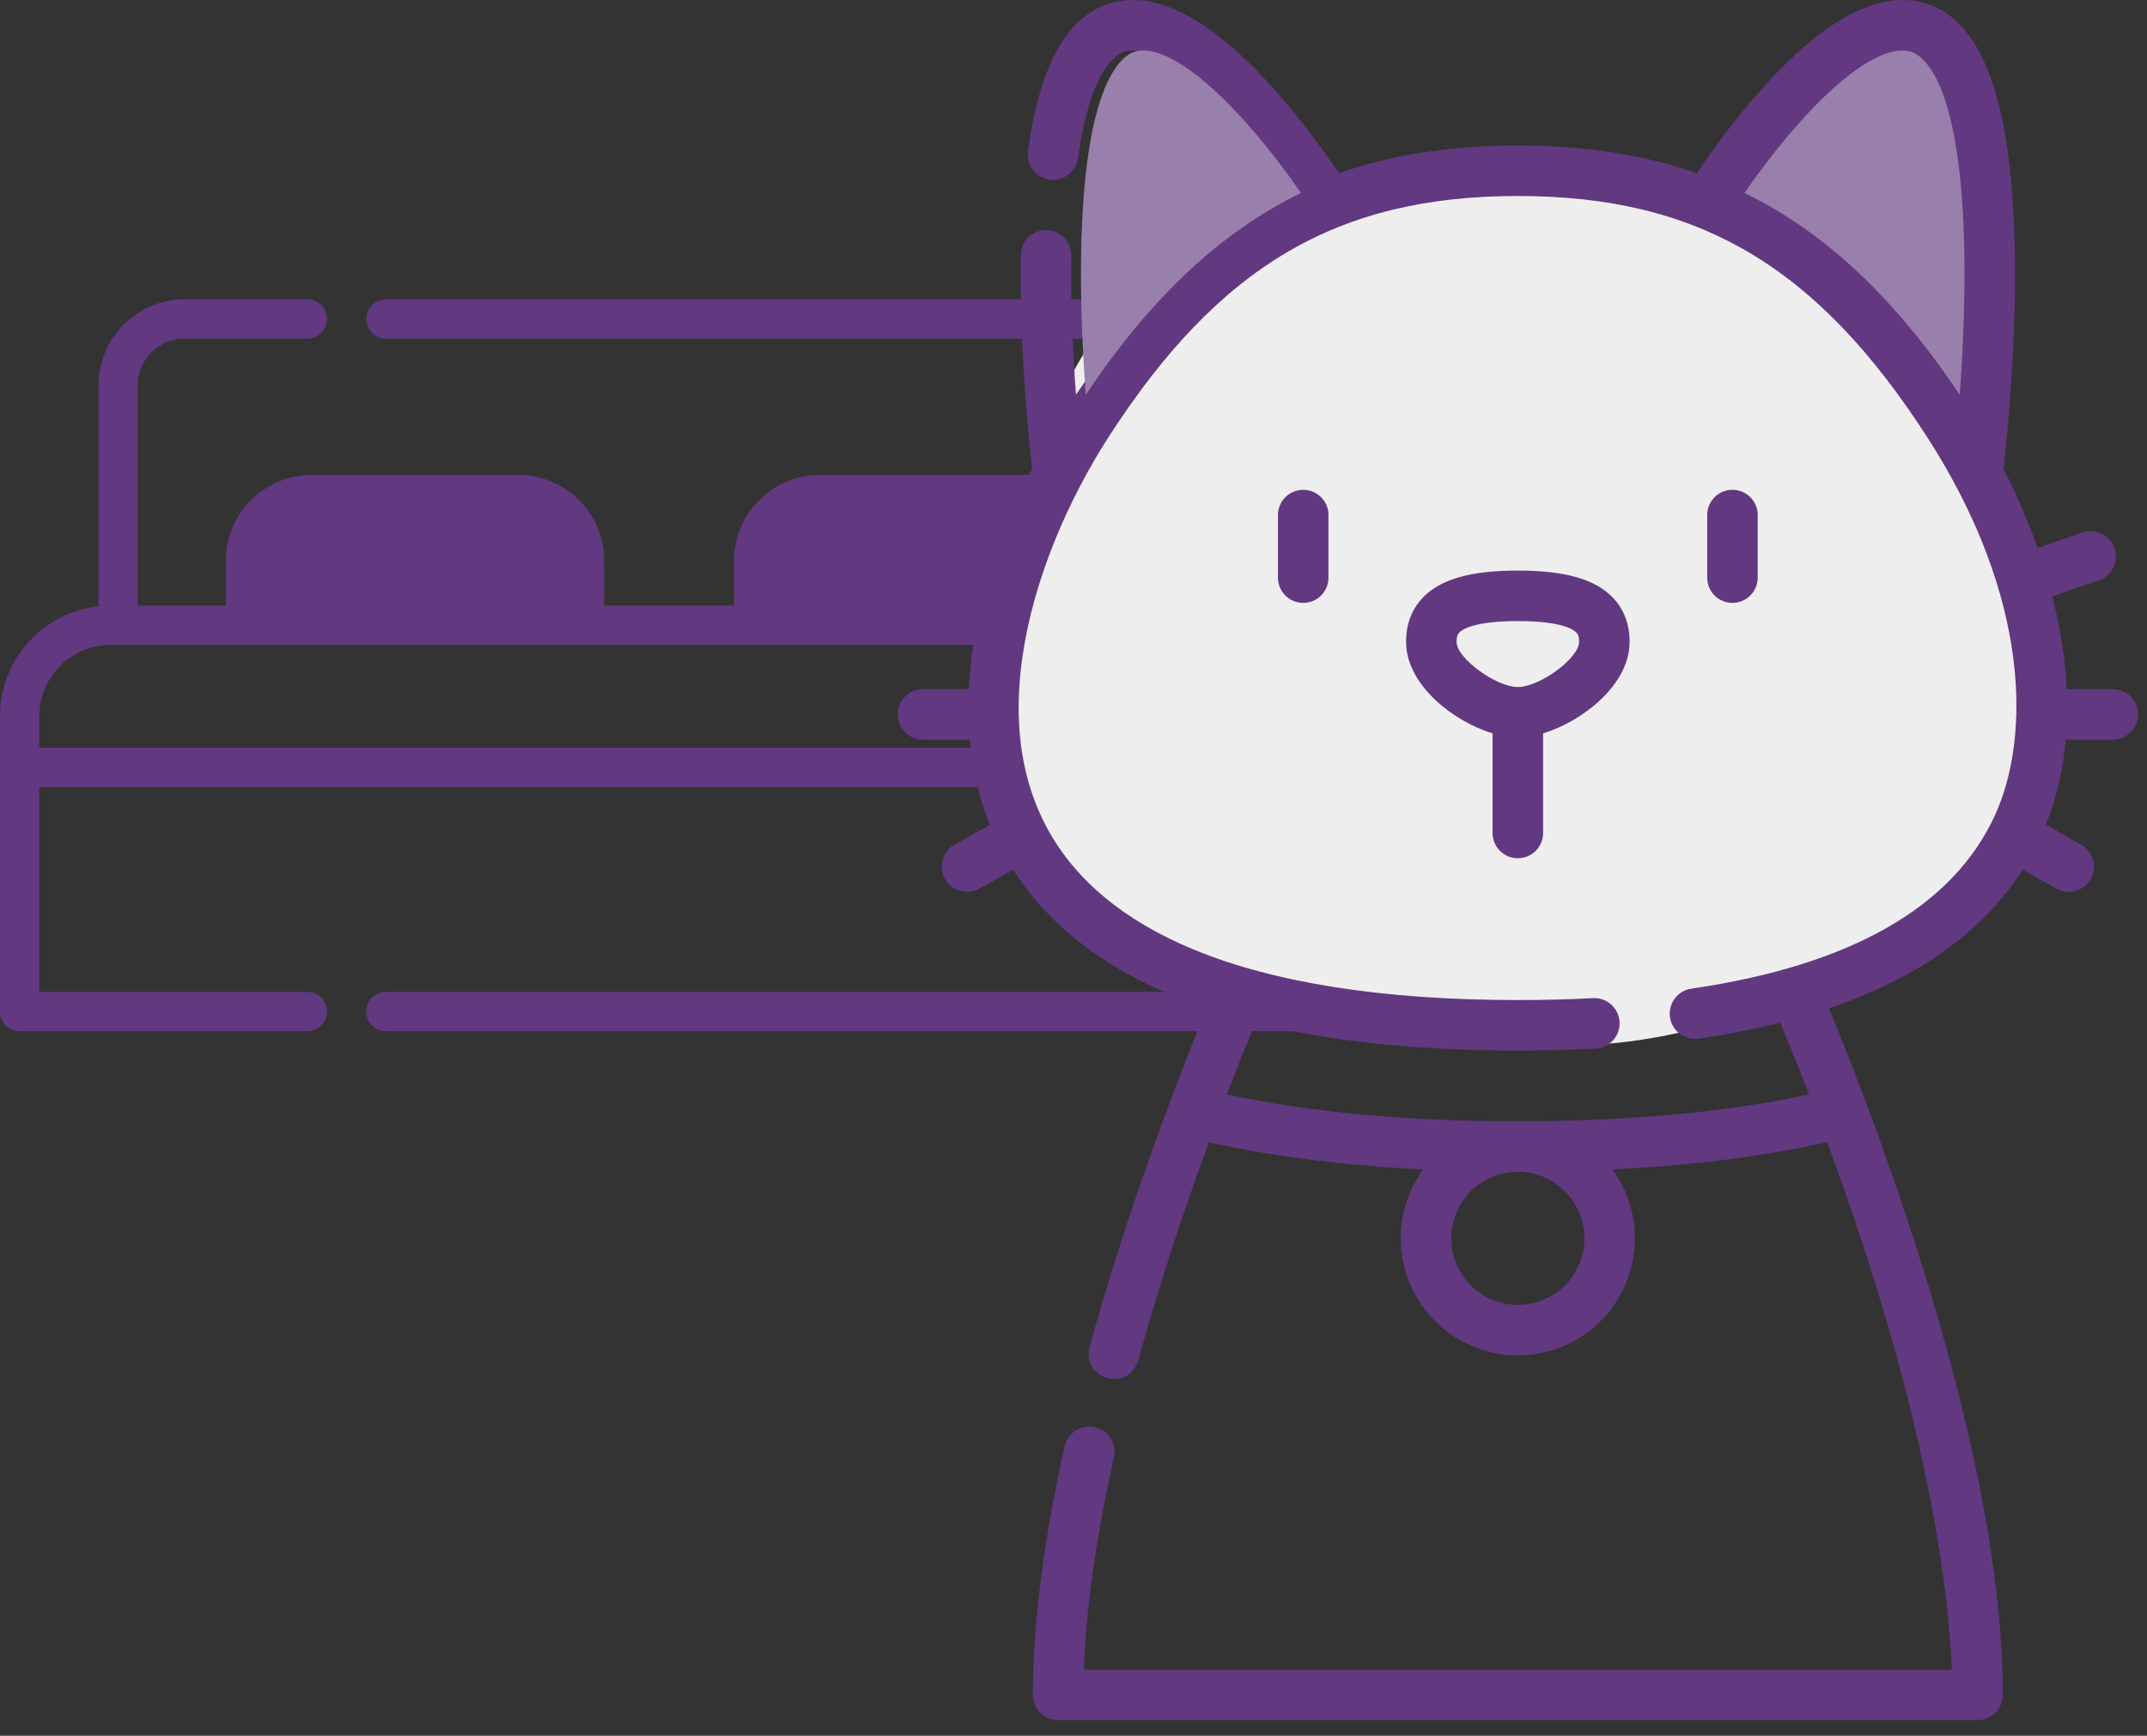
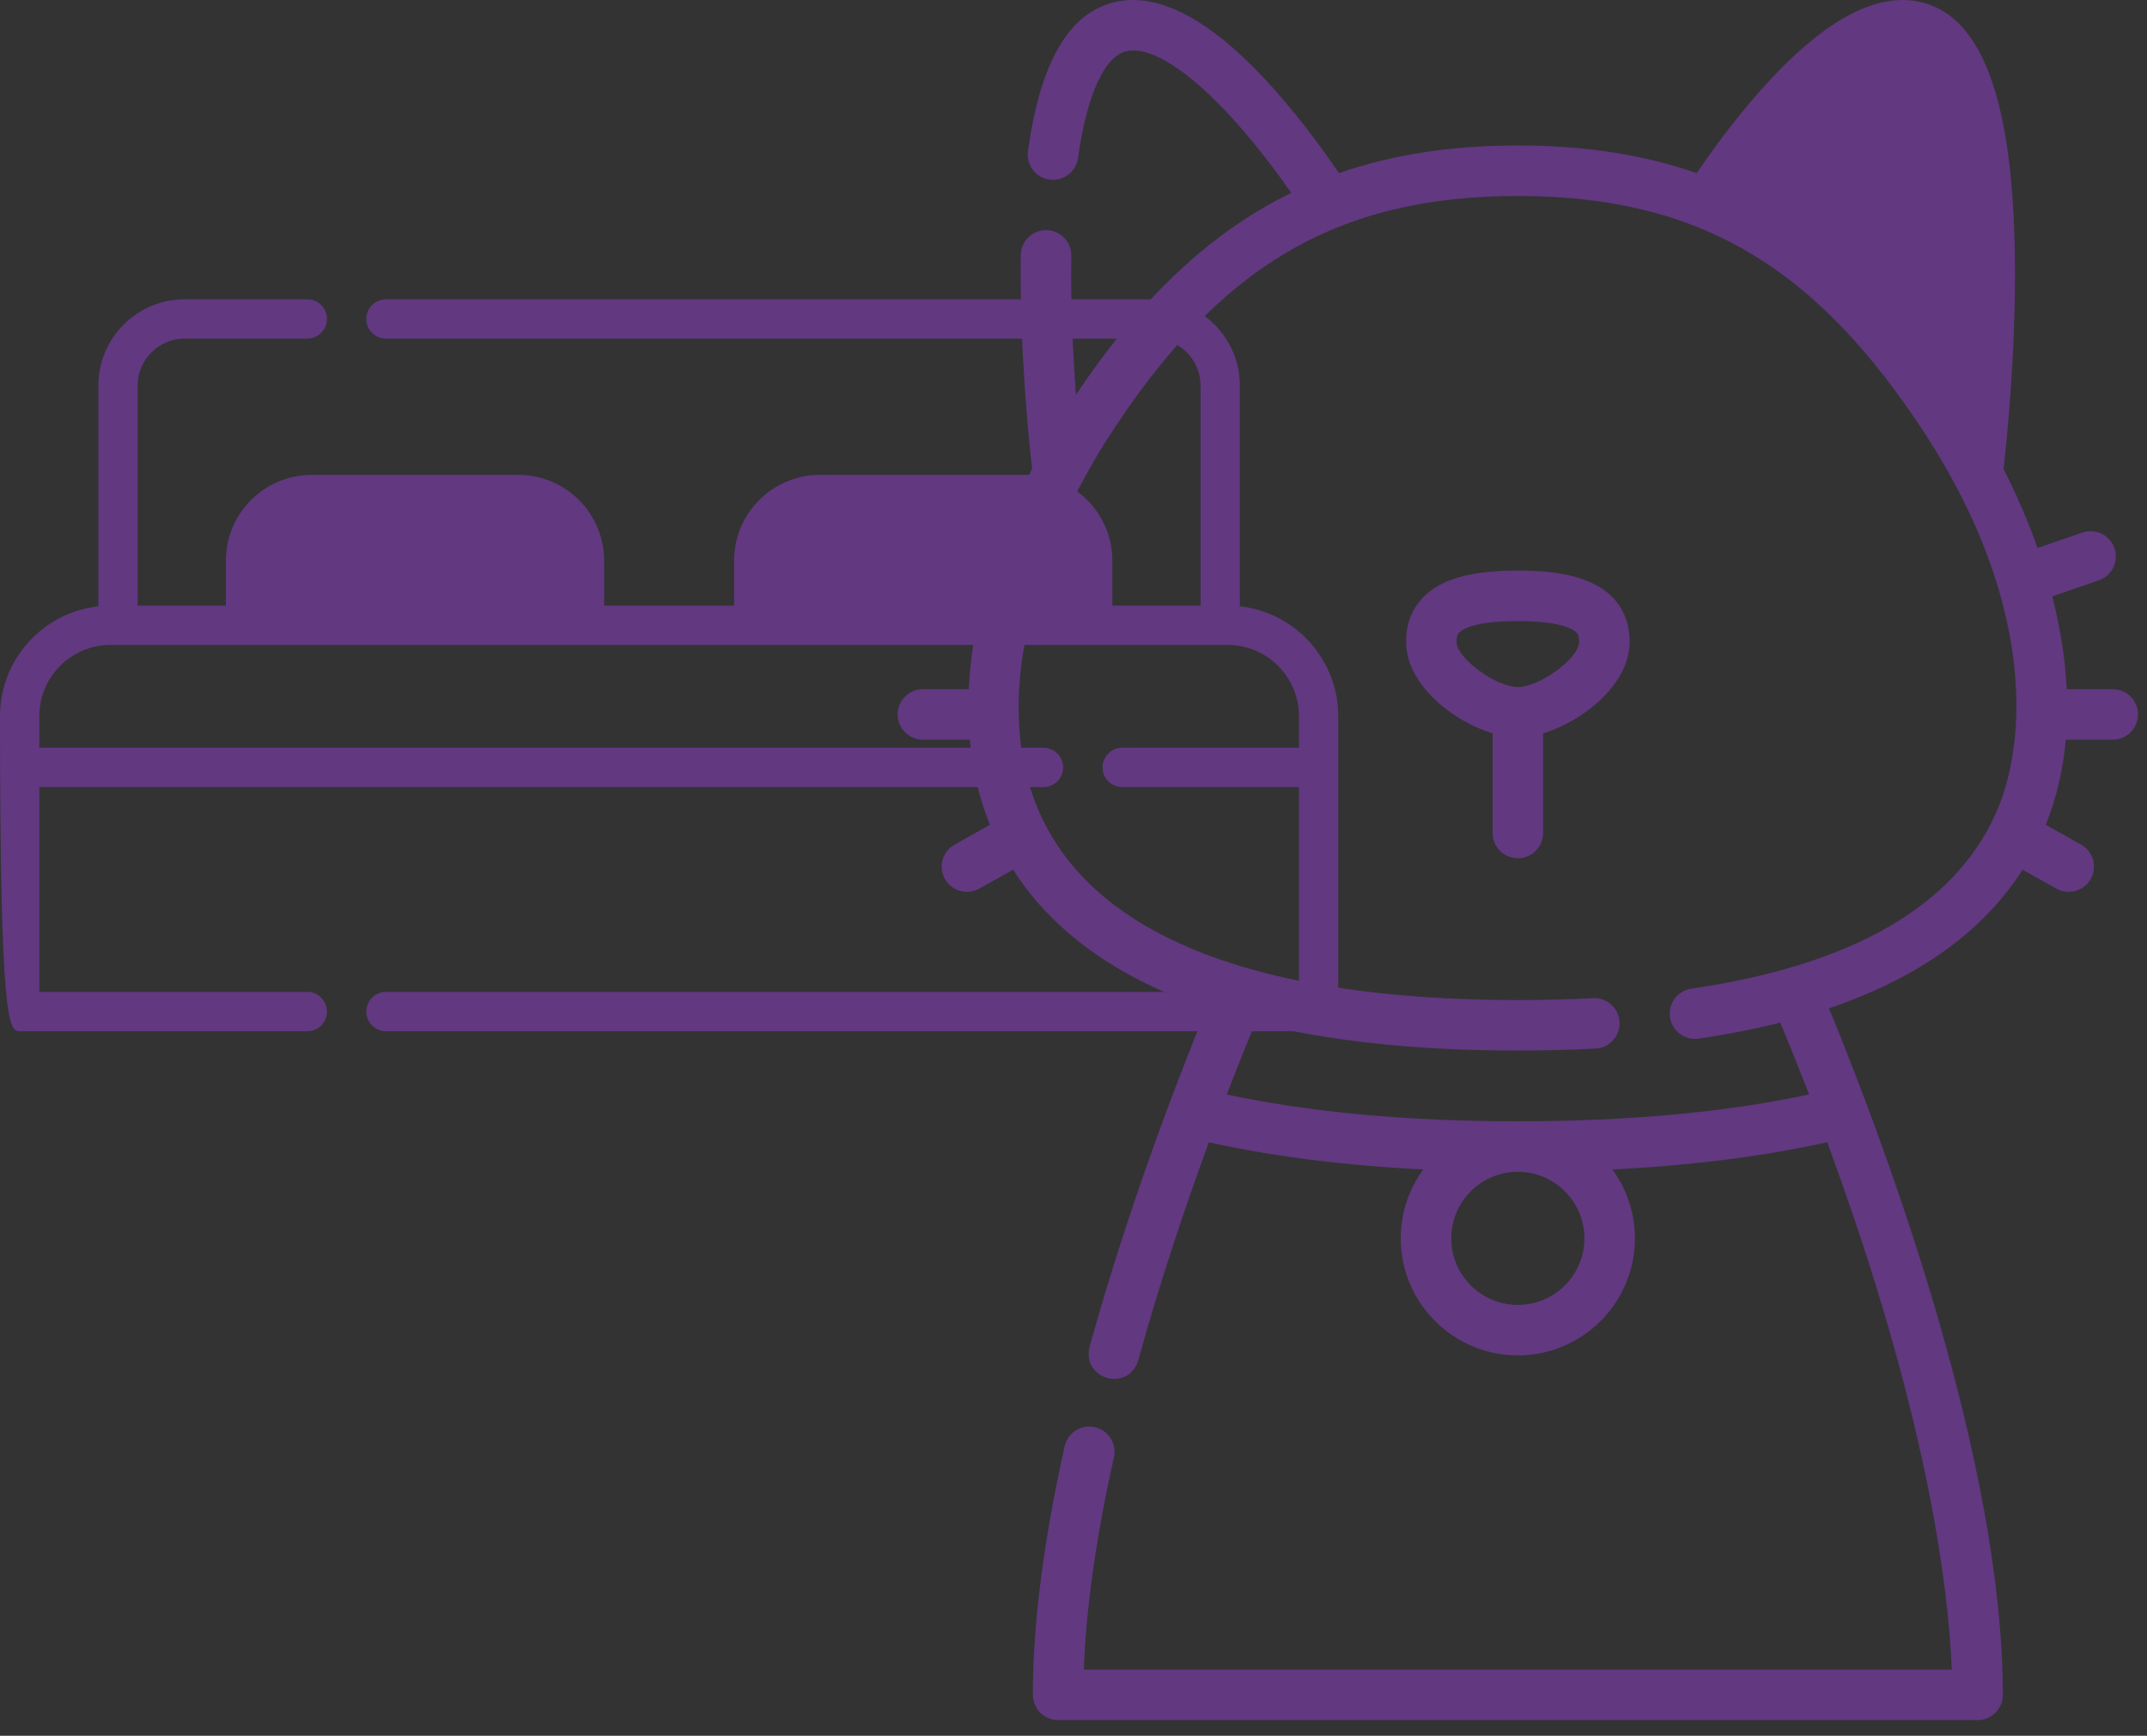
<svg xmlns="http://www.w3.org/2000/svg" width="115px" height="93px" viewBox="0 0 115 93" version="1.1">
  <rect x="0" y="0" width="115" height="93" fill="#333333" stroke="none" />
  <title>Group 3</title>
  <desc>Created with Sketch.</desc>
  <g id="Allegra" stroke="none" stroke-width="1" fill="none" fill-rule="evenodd">
    <g id="Controla-lo-que-puede-causarte-alergias-dentro-de-tu-hogar_caspa" transform="translate(-850, -763)">
      <g id="Group-3" transform="translate(850, 763)">
        <g id="furniture-and-household-(1)-copy" transform="translate(0, 16)" fill="#623881" fill-rule="nonzero">
-           <path d="M66.412,16.485 L66.412,4.658 C66.412,2.11 64.339,0.036 61.79,0.036 L20.672,0.036 C20.091,0.036 19.619,0.508 19.619,1.089 C19.619,1.671 20.091,2.142 20.672,2.142 L61.79,2.142 C63.178,2.142 64.307,3.271 64.307,4.658 L64.307,16.448 L59.581,16.448 L59.581,14.036 C59.581,11.505 57.521,9.445 54.989,9.445 L43.911,9.445 C41.379,9.445 39.32,11.505 39.32,14.036 L39.32,16.448 L32.36,16.448 L32.36,14.036 C32.36,11.505 30.301,9.445 27.769,9.445 L16.691,9.445 C14.159,9.445 12.099,11.505 12.099,14.036 L12.099,16.448 L7.373,16.448 L7.373,4.658 C7.373,3.271 8.502,2.142 9.89,2.142 L16.461,2.142 C17.043,2.142 17.514,1.671 17.514,1.089 C17.514,0.508 17.043,0.036 16.461,0.036 L9.89,0.036 C7.341,0.036 5.268,2.11 5.268,4.658 L5.268,16.485 C2.309,16.811 0,19.325 0,22.37 L0,38.198 C0,38.779 0.471,39.251 1.053,39.251 L16.461,39.251 C17.043,39.251 17.514,38.779 17.514,38.198 C17.514,37.616 17.043,37.145 16.461,37.145 L2.105,37.145 L2.105,26.17 L55.895,26.17 C56.476,26.17 56.947,25.699 56.947,25.117 C56.947,24.536 56.476,24.064 55.895,24.064 L2.105,24.064 L2.105,22.37 C2.105,20.266 3.817,18.554 5.922,18.554 L65.758,18.554 C67.863,18.554 69.575,20.266 69.575,22.37 L69.575,24.064 L60.106,24.064 C59.524,24.064 59.053,24.536 59.053,25.117 C59.053,25.699 59.524,26.17 60.106,26.17 L69.575,26.17 L69.575,37.145 L20.672,37.145 C20.091,37.145 19.619,37.616 19.619,38.198 C19.619,38.779 20.091,39.251 20.672,39.251 L70.627,39.251 C71.209,39.251 71.68,38.779 71.68,38.198 L71.68,22.37 C71.68,19.325 69.371,16.811 66.412,16.485 Z" id="Shape" />
+           <path d="M66.412,16.485 L66.412,4.658 C66.412,2.11 64.339,0.036 61.79,0.036 L20.672,0.036 C20.091,0.036 19.619,0.508 19.619,1.089 C19.619,1.671 20.091,2.142 20.672,2.142 L61.79,2.142 C63.178,2.142 64.307,3.271 64.307,4.658 L64.307,16.448 L59.581,16.448 L59.581,14.036 C59.581,11.505 57.521,9.445 54.989,9.445 L43.911,9.445 C41.379,9.445 39.32,11.505 39.32,14.036 L39.32,16.448 L32.36,16.448 L32.36,14.036 C32.36,11.505 30.301,9.445 27.769,9.445 L16.691,9.445 C14.159,9.445 12.099,11.505 12.099,14.036 L12.099,16.448 L7.373,16.448 L7.373,4.658 C7.373,3.271 8.502,2.142 9.89,2.142 L16.461,2.142 C17.043,2.142 17.514,1.671 17.514,1.089 C17.514,0.508 17.043,0.036 16.461,0.036 L9.89,0.036 C7.341,0.036 5.268,2.11 5.268,4.658 L5.268,16.485 C2.309,16.811 0,19.325 0,22.37 C0,38.779 0.471,39.251 1.053,39.251 L16.461,39.251 C17.043,39.251 17.514,38.779 17.514,38.198 C17.514,37.616 17.043,37.145 16.461,37.145 L2.105,37.145 L2.105,26.17 L55.895,26.17 C56.476,26.17 56.947,25.699 56.947,25.117 C56.947,24.536 56.476,24.064 55.895,24.064 L2.105,24.064 L2.105,22.37 C2.105,20.266 3.817,18.554 5.922,18.554 L65.758,18.554 C67.863,18.554 69.575,20.266 69.575,22.37 L69.575,24.064 L60.106,24.064 C59.524,24.064 59.053,24.536 59.053,25.117 C59.053,25.699 59.524,26.17 60.106,26.17 L69.575,26.17 L69.575,37.145 L20.672,37.145 C20.091,37.145 19.619,37.616 19.619,38.198 C19.619,38.779 20.091,39.251 20.672,39.251 L70.627,39.251 C71.209,39.251 71.68,38.779 71.68,38.198 L71.68,22.37 C71.68,19.325 69.371,16.811 66.412,16.485 Z" id="Shape" />
        </g>
-         <path d="M82.057,56 C95.663,56.749 111.002,47.16 109,33 C106.998,18.84 96.688,9 81.5,9 C66.312,9 55.633,13.881 54,33 C52.367,52.119 68.452,55.251 82.057,56 Z" id="Oval" fill="#EFEEEE" />
        <g id="Group-Copy" transform="translate(48, 0)">
          <g id="cat" fill="#623881" fill-rule="nonzero">
            <path d="M33.3,30.57 C30.773,30.57 29.155,31.032 28.207,32.023 C27.771,32.48 27.262,33.289 27.32,34.549 C27.419,36.742 29.85,38.656 31.947,39.292 L31.947,44.631 C31.947,45.378 32.553,45.983 33.3,45.983 C34.047,45.983 34.653,45.378 34.653,44.631 L34.653,39.292 C36.751,38.656 39.181,36.742 39.281,34.549 C39.338,33.289 38.829,32.48 38.393,32.023 C37.445,31.032 35.827,30.57 33.3,30.57 Z M36.578,34.426 C36.538,35.295 34.455,36.81 33.3,36.81 C32.145,36.81 30.062,35.295 30.022,34.426 C30.005,34.058 30.112,33.946 30.163,33.892 C30.34,33.707 31.001,33.276 33.3,33.276 C35.599,33.276 36.259,33.707 36.437,33.892 C36.488,33.946 36.595,34.058 36.578,34.426 Z" id="Shape" />
-             <path d="M21.805,26.243 C21.057,26.243 20.452,26.848 20.452,27.595 L20.452,30.949 C20.452,31.696 21.057,32.302 21.805,32.302 C22.552,32.302 23.157,31.696 23.157,30.949 L23.157,27.595 C23.157,26.848 22.552,26.243 21.805,26.243 Z" id="Path" />
-             <path d="M44.795,26.243 C44.048,26.243 43.443,26.848 43.443,27.595 L43.443,30.949 C43.443,31.696 44.048,32.302 44.795,32.302 C45.543,32.302 46.148,31.696 46.148,30.949 L46.148,27.595 C46.148,26.848 45.542,26.243 44.795,26.243 Z" id="Path" />
            <path d="M65.165,36.926 L62.7,36.926 C62.62,35.266 62.345,33.593 61.925,31.952 L64.42,31.093 C65.127,30.849 65.502,30.08 65.259,29.373 C65.016,28.667 64.247,28.291 63.539,28.535 L61.137,29.361 C60.619,27.89 60,26.466 59.316,25.122 C59.48,23.699 59.979,18.918 59.926,13.937 C59.836,5.435 58.198,0.915 54.917,0.119 C52.492,-0.469 49.59,1.125 46.286,4.857 C44.798,6.536 43.571,8.257 42.882,9.276 C39.998,8.273 36.836,7.795 33.3,7.795 C29.763,7.795 26.601,8.272 23.718,9.276 C23.029,8.257 21.801,6.536 20.314,4.857 C17.01,1.125 14.105,-0.469 11.683,0.119 C9.24,0.712 7.728,3.321 7.061,8.096 C6.958,8.836 7.474,9.519 8.214,9.623 C8.954,9.725 9.637,9.21 9.741,8.47 C10.209,5.118 11.149,3.032 12.32,2.748 C13.63,2.43 15.798,3.844 18.268,6.627 C19.456,7.965 20.484,9.361 21.163,10.335 C16.802,12.465 13.086,15.995 9.632,21.148 C9.477,19.054 9.342,16.382 9.382,13.701 C9.393,12.954 8.796,12.34 8.049,12.329 C8.043,12.329 8.036,12.329 8.029,12.329 C7.291,12.329 6.688,12.921 6.677,13.661 C6.602,18.728 7.116,23.66 7.283,25.116 C6.594,26.466 5.972,27.89 5.454,29.358 L3.06,28.534 C2.354,28.291 1.584,28.667 1.341,29.373 C1.098,30.08 1.473,30.849 2.18,31.092 L4.664,31.948 C4.243,33.592 3.97,35.266 3.891,36.926 L1.435,36.926 C0.687,36.926 0.082,37.531 0.082,38.278 C0.082,39.026 0.687,39.631 1.435,39.631 L3.945,39.631 C4.087,41.197 4.432,42.73 5.022,44.192 L3.131,45.253 C2.479,45.618 2.247,46.443 2.613,47.094 C2.98,47.752 3.815,47.974 4.454,47.612 L6.265,46.596 C8.394,49.928 11.859,52.409 16.631,54.026 C14.972,58.078 12.382,64.85 10.359,72.172 C9.941,73.908 12.425,74.607 12.966,72.893 C14.133,68.668 15.494,64.627 16.75,61.203 C20.162,61.958 24.005,62.446 28.234,62.658 C27.477,63.695 27.028,64.97 27.028,66.349 C27.028,69.807 29.842,72.62 33.3,72.62 C36.758,72.62 39.571,69.807 39.571,66.349 C39.571,64.97 39.123,63.695 38.366,62.658 C42.603,62.445 46.452,61.957 49.869,61.199 C55.23,75.721 56.365,85.014 56.543,89.455 L10.054,89.455 C10.172,86.16 10.713,82.342 11.665,78.079 C11.828,77.35 11.369,76.627 10.64,76.464 C9.911,76.301 9.188,76.76 9.025,77.489 C7.896,82.542 7.323,87.023 7.323,90.807 C7.323,91.166 7.466,91.51 7.719,91.764 C7.973,92.017 8.317,92.16 8.676,92.16 L57.924,92.16 C58.671,92.16 59.277,91.554 59.277,90.807 C59.277,78.368 53.166,61.826 49.968,54.023 C54.748,52.403 58.217,49.92 60.337,46.598 L62.146,47.612 C62.786,47.974 63.62,47.752 63.988,47.094 C64.353,46.443 64.121,45.618 63.47,45.253 L61.578,44.192 C62.167,42.731 62.51,41.198 62.651,39.631 L65.166,39.631 C65.913,39.631 66.518,39.026 66.518,38.278 C66.518,37.531 65.912,36.926 65.165,36.926 L65.165,36.926 Z M33.3,69.915 C31.334,69.915 29.734,68.315 29.734,66.349 C29.734,64.382 31.334,62.783 33.3,62.783 C35.266,62.783 36.866,64.382 36.866,66.349 C36.866,68.315 35.266,69.915 33.3,69.915 Z M42.593,52.971 C41.854,53.079 41.342,53.766 41.45,54.505 C41.558,55.245 42.247,55.756 42.984,55.648 C44.532,55.422 45.989,55.135 47.359,54.79 C47.904,56.109 48.418,57.393 48.901,58.64 C44.443,59.593 39.206,60.077 33.3,60.077 C27.399,60.077 22.166,59.594 17.711,58.643 C18.273,57.177 18.794,55.878 19.241,54.793 C23.189,55.787 27.88,56.287 33.3,56.287 C34.734,56.287 36.137,56.251 37.469,56.181 C38.215,56.141 38.788,55.505 38.749,54.759 C38.71,54.013 38.07,53.436 37.327,53.479 C36.042,53.547 34.687,53.581 33.301,53.581 C26.107,53.581 20.254,52.666 15.903,50.861 C12.236,49.34 9.617,47.173 8.116,44.422 C6.502,41.463 6.144,37.827 7.05,33.615 C8.028,29.069 10.179,25.278 11.374,23.422 C17.286,14.244 23.639,10.501 33.3,10.501 C42.962,10.501 49.314,14.244 55.227,23.422 C60.776,32.038 60.747,39.521 58.869,43.651 C56.625,48.586 51.149,51.722 42.593,52.971 L42.593,52.971 Z" id="Shape" />
          </g>
-           <path d="M48.332,6.627 C50.801,3.844 52.968,2.429 54.28,2.748 C54.942,2.909 57.111,4.19 57.221,13.926 C57.25,16.531 57.119,19.113 56.968,21.148 C53.514,15.996 49.798,12.465 45.437,10.336 C46.116,9.361 47.144,7.965 48.332,6.627 Z" id="Path" fill="#997FAB" />
-           <path d="M12.795,6.627 C15.264,3.844 17.43,2.429 18.742,2.748 C19.404,2.909 21.574,4.19 21.684,13.926 C21.713,16.531 21.581,19.113 21.43,21.148 C17.977,15.996 14.261,12.465 9.9,10.336 C10.579,9.361 11.607,7.965 12.795,6.627 Z" id="Path-Copy" fill="#997FAB" transform="translate(15.794, 11.926) scale(-1, 1) translate(-15.794, -11.926) " />
        </g>
      </g>
    </g>
  </g>
</svg>